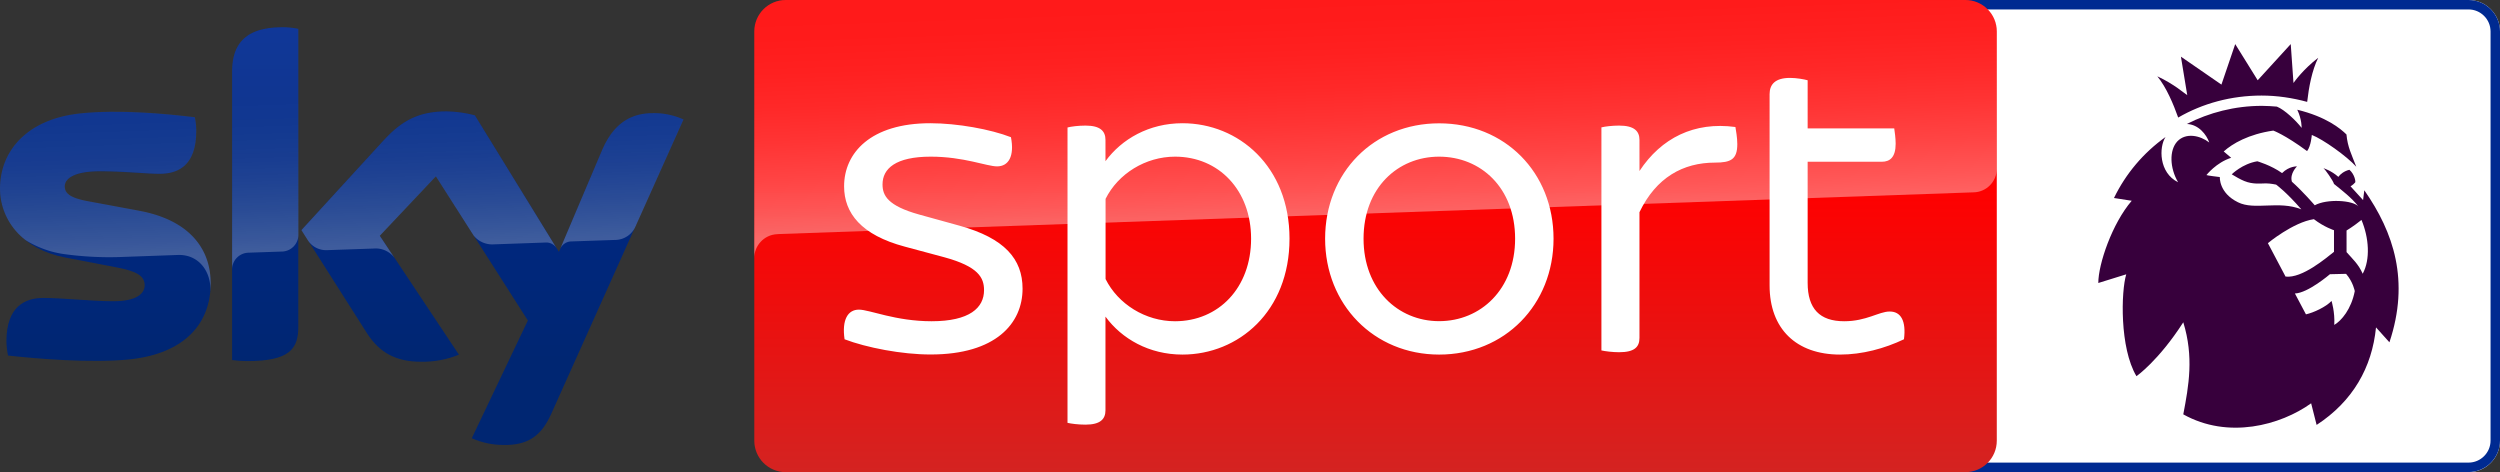
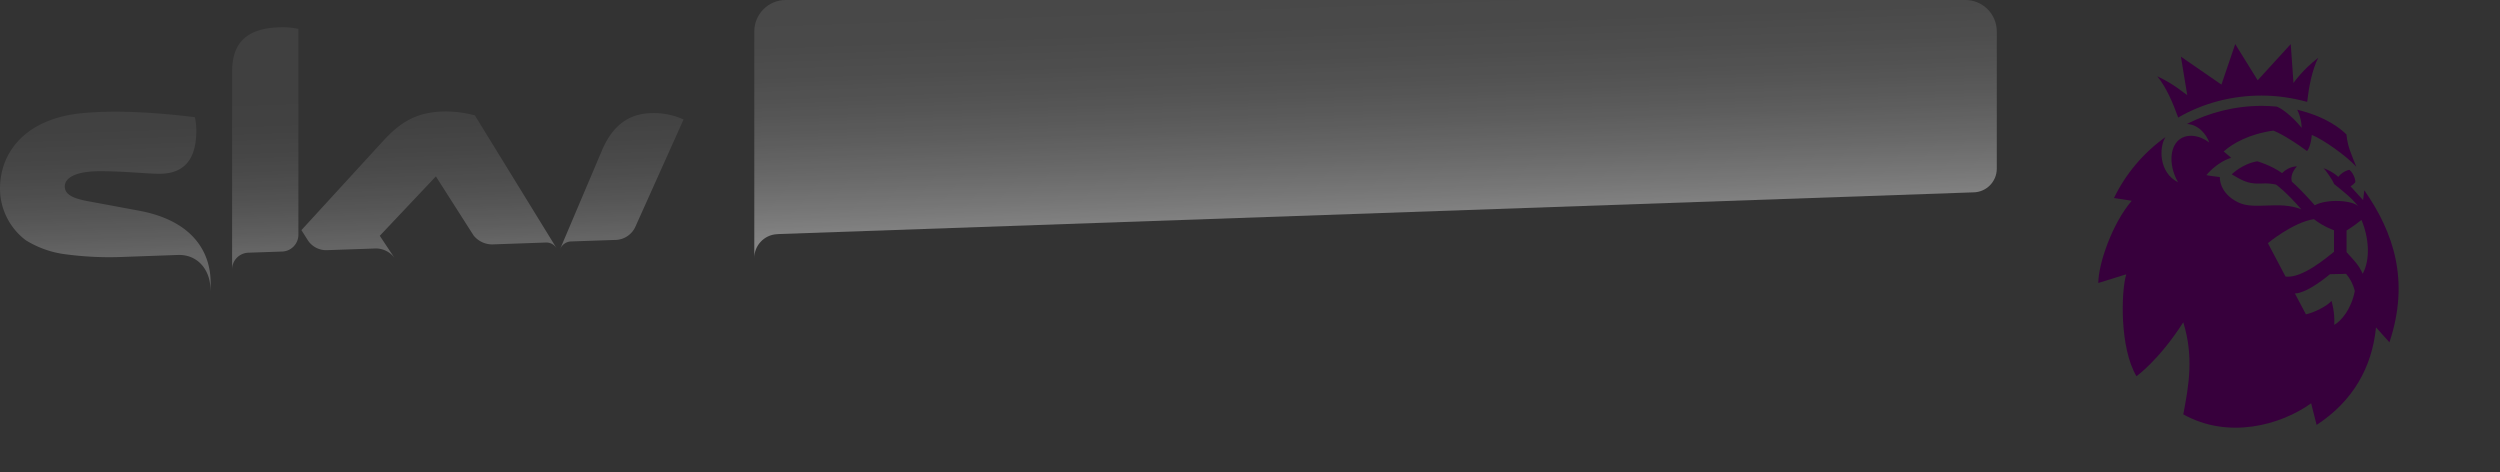
<svg xmlns="http://www.w3.org/2000/svg" viewBox="0 0 2647.5 500">
  <rect x="0" y="0" width="2647.5" height="500" fill="#333333" stroke="none" />
-   <path fill="#fff" d="M2614.2 500h-536.7c-18.3 0-33.3-15-33.3-33.3V33.3c0-18.3 15-33.3 33.3-33.3h536.7c18.3 0 33.3 15 33.3 33.3v433.3c0 18.4-15 33.4-33.3 33.4z" />
  <path fill="#37003c" d="M2284.6 80.8c17.9 8.3 29.6 18.8 31.7 20l-6.7-40.8 42.9 29.6 14.6-42.9 23.8 38.3 35-38.3 2.9 41.2c1.2-1.7 10.4-14.6 26.2-26.7-6.7 13.3-10 31.7-11.7 46.7-15.4-4.2-31.7-6.7-48.3-6.7-32.1 0-62.5 8.3-88.3 23.3-5-14.1-12.5-32-22.1-43.7zm245.8 281.7l-14.2-15.8c-4.2 42.5-24.6 78.3-62.9 103.3l-5.8-22.9c-32.5 23.3-87.9 38.3-135.4 11.7 5.8-30.4 11.3-60.8 0-97.5-26.2 40.8-49.6 57.1-49.6 57.1-17.9-30-16.3-90-10.8-107.9l-29.6 9.2c0-20 14.6-62.9 35.4-87.1l-18.8-2.9h0c12.5-25.8 31.2-47.9 54.6-64.6h0c-7.1 10.8-7.1 37.9 13.3 47.9-8.8-15-9.6-33.8-.8-43.3 9.2-9.6 24.2-6.2 33.8 1.2-2.9-8.3-11.3-19.2-23.8-19.6h0c23.8-12.1 50.8-19.2 79.6-19.2 5.4 0 10.8.4 15.8.8h0c8.3 3.3 20.4 15 26.2 22.5 0 0 .4-8.7-4.6-19.2 30.8 7.5 45.8 20 52.1 26.2 1.2 13.3 5.4 21.2 10.4 34.2-10-11.2-35.4-29.2-47.1-33.7 0 0-.8 11.7-5 17.1-23.8-17.5-35.8-21.7-35.8-21.7-26.2 3.8-43.3 13.8-52.5 22.1l7.9 6.7c-15.8 5-26.2 18.3-26.2 18.3 0 .4 14.2 2.1 14.2 2.1s-1.2 16.7 19.2 26.7c17.5 8.8 43.3-2.1 67.1 7.5-15.8-18.3-26.7-26.2-26.7-26.2s-6.2-1.3-10.8-1.3c-5.4 0-13.7 1.3-22.9-2.5-4.2-1.7-9.2-4.6-13.3-7.1 0 0 11.2-11.2 27.1-13.8 0 0 14.6 4.2 26.2 12.5 7.5-7.5 15.8-7.1 15.8-7.1s-7.9 7.5-5.4 16.2c11.7 10.4 24.2 25 24.2 25 12.9-7.1 40.4-5.4 46.2 1.2-7.1-9.2-17.5-17.1-25.8-23.8-.8-3.3-9.6-15.8-11.2-16.7 0 0 8.3 2.5 15.8 9.2 2.1-2.9 6.2-6.2 11.7-7.5 5.4 4.6 6.7 12.1 6.2 13.3-2.5 2.9-5 4.2-5 4.2l13.3 14.6 1.3-10.4c31.2 44.7 48.3 96 26.6 161zm-58.7-95.8v-22.9s-10.4-3.3-21.3-11.7c-22.1 3.3-48.7 25.4-48.7 25.4l18.7 35.4c17.5 2.1 42.9-19.6 51.3-26.2zm22 41.6s-1.7-9.6-9.2-18.3l-17.1.4s-23.3 20-37.1 20.4l11.7 22.1c7.9-1.7 21.3-7.9 27.1-14.2 0 0 3.7 11.7 2.9 25.4 7.6-4.5 18-16.6 21.7-35.8zm7.1-75.4c-8.8 7.1-15.8 11.2-15.8 11.2V267c6.2 7.1 12.5 12.5 17.1 22.9 8.3-15.3 6.6-38.2-1.3-57z" />
-   <path fill="#002a91" d="M2614.2 10c12.8 0 23.3 10.5 23.3 23.3v433.3c0 12.8-10.5 23.3-23.3 23.3h-536.7c-12.8 0-23.3-10.5-23.3-23.3V33.3c0-12.8 10.5-23.3 23.3-23.3h536.7m0-10h-536.7c-18.3 0-33.3 15-33.3 33.3v433.3c0 18.3 15 33.3 33.3 33.3h536.7c18.3 0 33.3-15 33.3-33.3V33.3c0-18.3-15-33.3-33.3-33.3z" />
  <linearGradient id="A" gradientUnits="userSpaceOnUse" x1="1456.658" y1="0" x2="1456.658" y2="500">
    <stop offset=".4" stop-color="red" />
    <stop offset="1" stop-color="#d42321" />
  </linearGradient>
-   <path fill="url(#A)" d="M832.1 0h1249.2c18.4 0 33.3 14.9 33.3 33.3v433.4c0 18.4-14.9 33.3-33.3 33.3H832.1c-18.4 0-33.3-14.9-33.3-33.3V33.3c0-18.4 14.9-33.3 33.3-33.3z" />
  <linearGradient id="B" gradientUnits="userSpaceOnUse" x1="1459.466" y1="233.728" x2="1450.769" y2="-15.325">
    <stop offset="0" stop-color="#fff" />
    <stop offset=".12" stop-color="#fff" stop-opacity=".835" />
    <stop offset=".269" stop-color="#fff" stop-opacity=".658" />
    <stop offset=".42" stop-color="#fff" stop-opacity=".511" />
    <stop offset=".568" stop-color="#fff" stop-opacity=".397" />
    <stop offset=".716" stop-color="#fff" stop-opacity=".315" />
    <stop offset=".86" stop-color="#fff" stop-opacity=".266" />
    <stop offset="1" stop-color="#fff" stop-opacity=".25" />
  </linearGradient>
  <path opacity=".4" fill="url(#B)" d="M822.8 248l3.2-.2 1263.7-44.1c13.9-.1 25-11.5 24.9-25.3V33.3c0-18.4-14.9-33.3-33.3-33.3H832.1c-18.4 0-33.3 14.9-33.3 33.3V274c-.4-13.7 10.3-25.3 24-26z" />
  <linearGradient id="C" gradientUnits="userSpaceOnUse" x1="361.922" y1="28.806" x2="361.922" y2="471.22">
    <stop offset="0" stop-color="#002a91" />
    <stop offset=".8" stop-color="#002672" />
  </linearGradient>
-   <path fill="url(#C)" d="M499.6 464.1c10.5 4.6 21.8 7.1 33.2 7.1 26.1.6 40.4-9.4 50.9-32.8l140.1-311.9c-9.1-4.1-19-6.4-29-6.7-18.1-.4-42.3 3.3-57.6 40.1l-45.3 106.8-89-144.6c-9.8-2.6-19.9-4-30-4.2-31.5 0-49 11.5-67.2 31.3l-86.5 94.4L388.7 353c12.9 19.9 29.8 30.1 57.3 30.1 13.7.2 27.3-2.3 40-7.5l-83.8-126 59.4-62.9L559 339.4zM315.9 346.2c0 23-9 36.2-54 36.2-5.4 0-10.8-.4-16.1-1.1V76.2c0-23.2 7.9-47.4 53.2-47.4 5.7 0 11.4.6 16.9 1.7zm-92.8-46.1c0 43-28.1 74.2-85.1 80.4-41.3 4.4-101.1-.8-129.5-4-1-4.9-1.6-9.9-1.7-15 0-37.4 20.2-46 39.2-46 19.8 0 50.9 3.5 74 3.5 25.5 0 33.2-8.6 33.2-16.9 0-10.7-10.2-15.2-30-19L69 272.7C24 264.1 0 233 0 200c0-40.1 28.4-73.6 84.3-79.8 42.3-4.6 93.8.6 122 4 1 4.7 1.5 9.5 1.5 14.4 0 37.4-19.8 45.5-38.8 45.5-14.6 0-37.3-2.7-63.2-2.7-26.3 0-37.3 7.3-37.3 16.1 0 9.4 10.4 13.2 26.9 16.1l51.7 9.6c53.1 9.7 76 39.9 76 76.9z" />
  <linearGradient id="D" gradientUnits="userSpaceOnUse" x1="365.449" y1="263.248" x2="359.6" y2="95.751">
    <stop offset="0" stop-color="#fff" />
    <stop offset=".12" stop-color="#fff" stop-opacity=".835" />
    <stop offset=".269" stop-color="#fff" stop-opacity=".658" />
    <stop offset=".42" stop-color="#fff" stop-opacity=".511" />
    <stop offset=".568" stop-color="#fff" stop-opacity=".397" />
    <stop offset=".716" stop-color="#fff" stop-opacity=".315" />
    <stop offset=".86" stop-color="#fff" stop-opacity=".266" />
    <stop offset="1" stop-color="#fff" stop-opacity=".25" />
  </linearGradient>
  <path opacity=".25" fill="url(#D)" d="M723.9 126.5l-51.3 114.2c-4 8.2-12.3 13.4-21.4 13.4l-46.8 1.6c-5.1.3-9.6 3.7-11.4 8.5v-.1l44.2-104.2c15.4-36.8 39.6-40.5 57.6-40.1 10.1.3 19.9 2.6 29.1 6.7zM589.5 263l-86.6-140.8c-9.8-2.6-19.9-4-30-4.2-31.5 0-49 11.5-67.2 31.3l-86.5 94.4 6.9 10.9c4.5 6.8 12.3 10.7 20.5 10.3l49.3-1.7a24.67 24.67 0 0 1 21.8 9.8h0l-15.5-23.3 59.4-62.9 39.9 62.5h0c4.9 6.2 12.5 9.7 20.4 9.5l56.7-2c4.4 0 8.6 2.4 10.9 6.2zM299 28.9c-45.3 0-53.2 24.2-53.2 47.4v209c0-9.6 7.7-17.4 17.3-17.7l35.1-1.2c9.8 0 17.8-8 17.8-17.8h0v-218c-5.7-1.2-11.3-1.8-17-1.7zM147.2 223.1l-51.7-9.6c-16.5-2.9-26.9-6.7-26.9-16.1 0-8.8 11-16.1 37.3-16.1 25.9 0 48.6 2.7 63.2 2.7 19 0 38.8-8.1 38.8-45.5 0-4.8-.5-9.7-1.5-14.4-28.2-3.5-79.7-8.6-122-4-56 6.2-84.4 39.8-84.4 79.8.1 21.4 10.2 41.6 27.3 54.5 12.6 7.8 26.8 12.9 41.5 14.8 19.2 2.6 38.5 3.6 57.8 3l61.7-2.2c23.1-.8 35.7 18.9 34.4 38.7 0-.3 0-.5.1-.8v-.2c.2-2.6.3-5.2.3-7.8 0-36.8-22.9-67-75.9-76.8z" />
-   <path d="M894.4 359.3c-3-20.6 3.4-31.4 15.2-31.4 11.2 0 38.7 12.3 77 12.3 40.3 0 55.5-14.3 55.5-32.9 0-13.2-5.9-25-42.2-34.9l-41.7-11.2c-46.1-12.3-64.3-35.4-64.3-63.9 0-35.3 28-66.8 91.3-66.8 28.5 0 63.9 6.4 85.4 14.8 3.9 20.1-2.5 30.9-14.7 30.9-10.8 0-35.3-10.3-70.2-10.3-37.3 0-51.1 12.7-51.1 29.4 0 11.7 5.4 22.6 38.8 31.9l42.7 11.8c47.7 13.2 66.8 35.3 66.8 66.7 0 36.9-28.5 69.7-97.2 69.7-30.4.1-68.3-7.3-91.3-16.1m471.2-106.5c0 77-54 122.7-113.4 122.7-35.3 0-64.3-16.7-81.5-40.2v99.2c0 9.3-5.4 15.2-21.1 15.2-7.9 0-15.2-1-19.1-1.9V135c3.9-1 11.2-2 19.1-2 15.7 0 21.1 5.9 21.1 15.2v22.5c17.2-23.5 46.2-40.2 81.5-40.2 59.4 0 113.4 45.7 113.4 122.3m-40.7 0c0-51.5-34.3-86.9-80.5-86.9-31.4 0-60.4 18.2-73.6 44.7v84.9c13.2 26.5 42.2 44.7 73.6 44.7 46.1-.1 80.5-35.4 80.5-87.4m78.4 0c0-70.2 51.5-122.2 120.7-122.2 69.7 0 121.2 52 121.2 122.2 0 69.7-51.5 122.7-121.2 122.7-69.2-.1-120.7-53.1-120.7-122.7m201.2 0c0-54-36.4-86.9-80.5-86.9-43.6 0-80 32.9-80 86.9 0 53.5 36.4 87.3 80 87.3 44.1 0 80.5-33.8 80.5-87.3m235.3-100.2c0 16.2-6.8 19.6-23.6 19.6-33.8 0-62.3 15.7-80 52.5v133.1c0 9.8-5.4 15.2-21.6 15.2-6.9 0-14.8-1-18.7-1.9V134.9c3.9-1 11.7-1.9 18.7-1.9 16.1 0 21.6 5.9 21.6 15.2v32.9c23-34.9 57.9-52.5 101.6-46.6.5 3.4 2 10.8 2 18.1m176.5 206.7c-20.6 9.8-44.2 16.2-67.7 16.2-46.6 0-74.6-27.5-74.6-73.1V99.7c0-10.3 5.9-17.2 21.6-17.2 6.8 0 14.7 1.4 18.7 2.5v51h91.7c.5 3.4 1.5 10.3 1.5 16.2 0 14.2-5.9 19.1-14.7 19.1h-78.5v128.2c0 27.4 12.7 40.7 38.7 40.7 23.6 0 36.8-10.3 48.1-10.3 11.8-.1 17.7 9.7 15.2 29.4" fill="#fff" />
</svg>